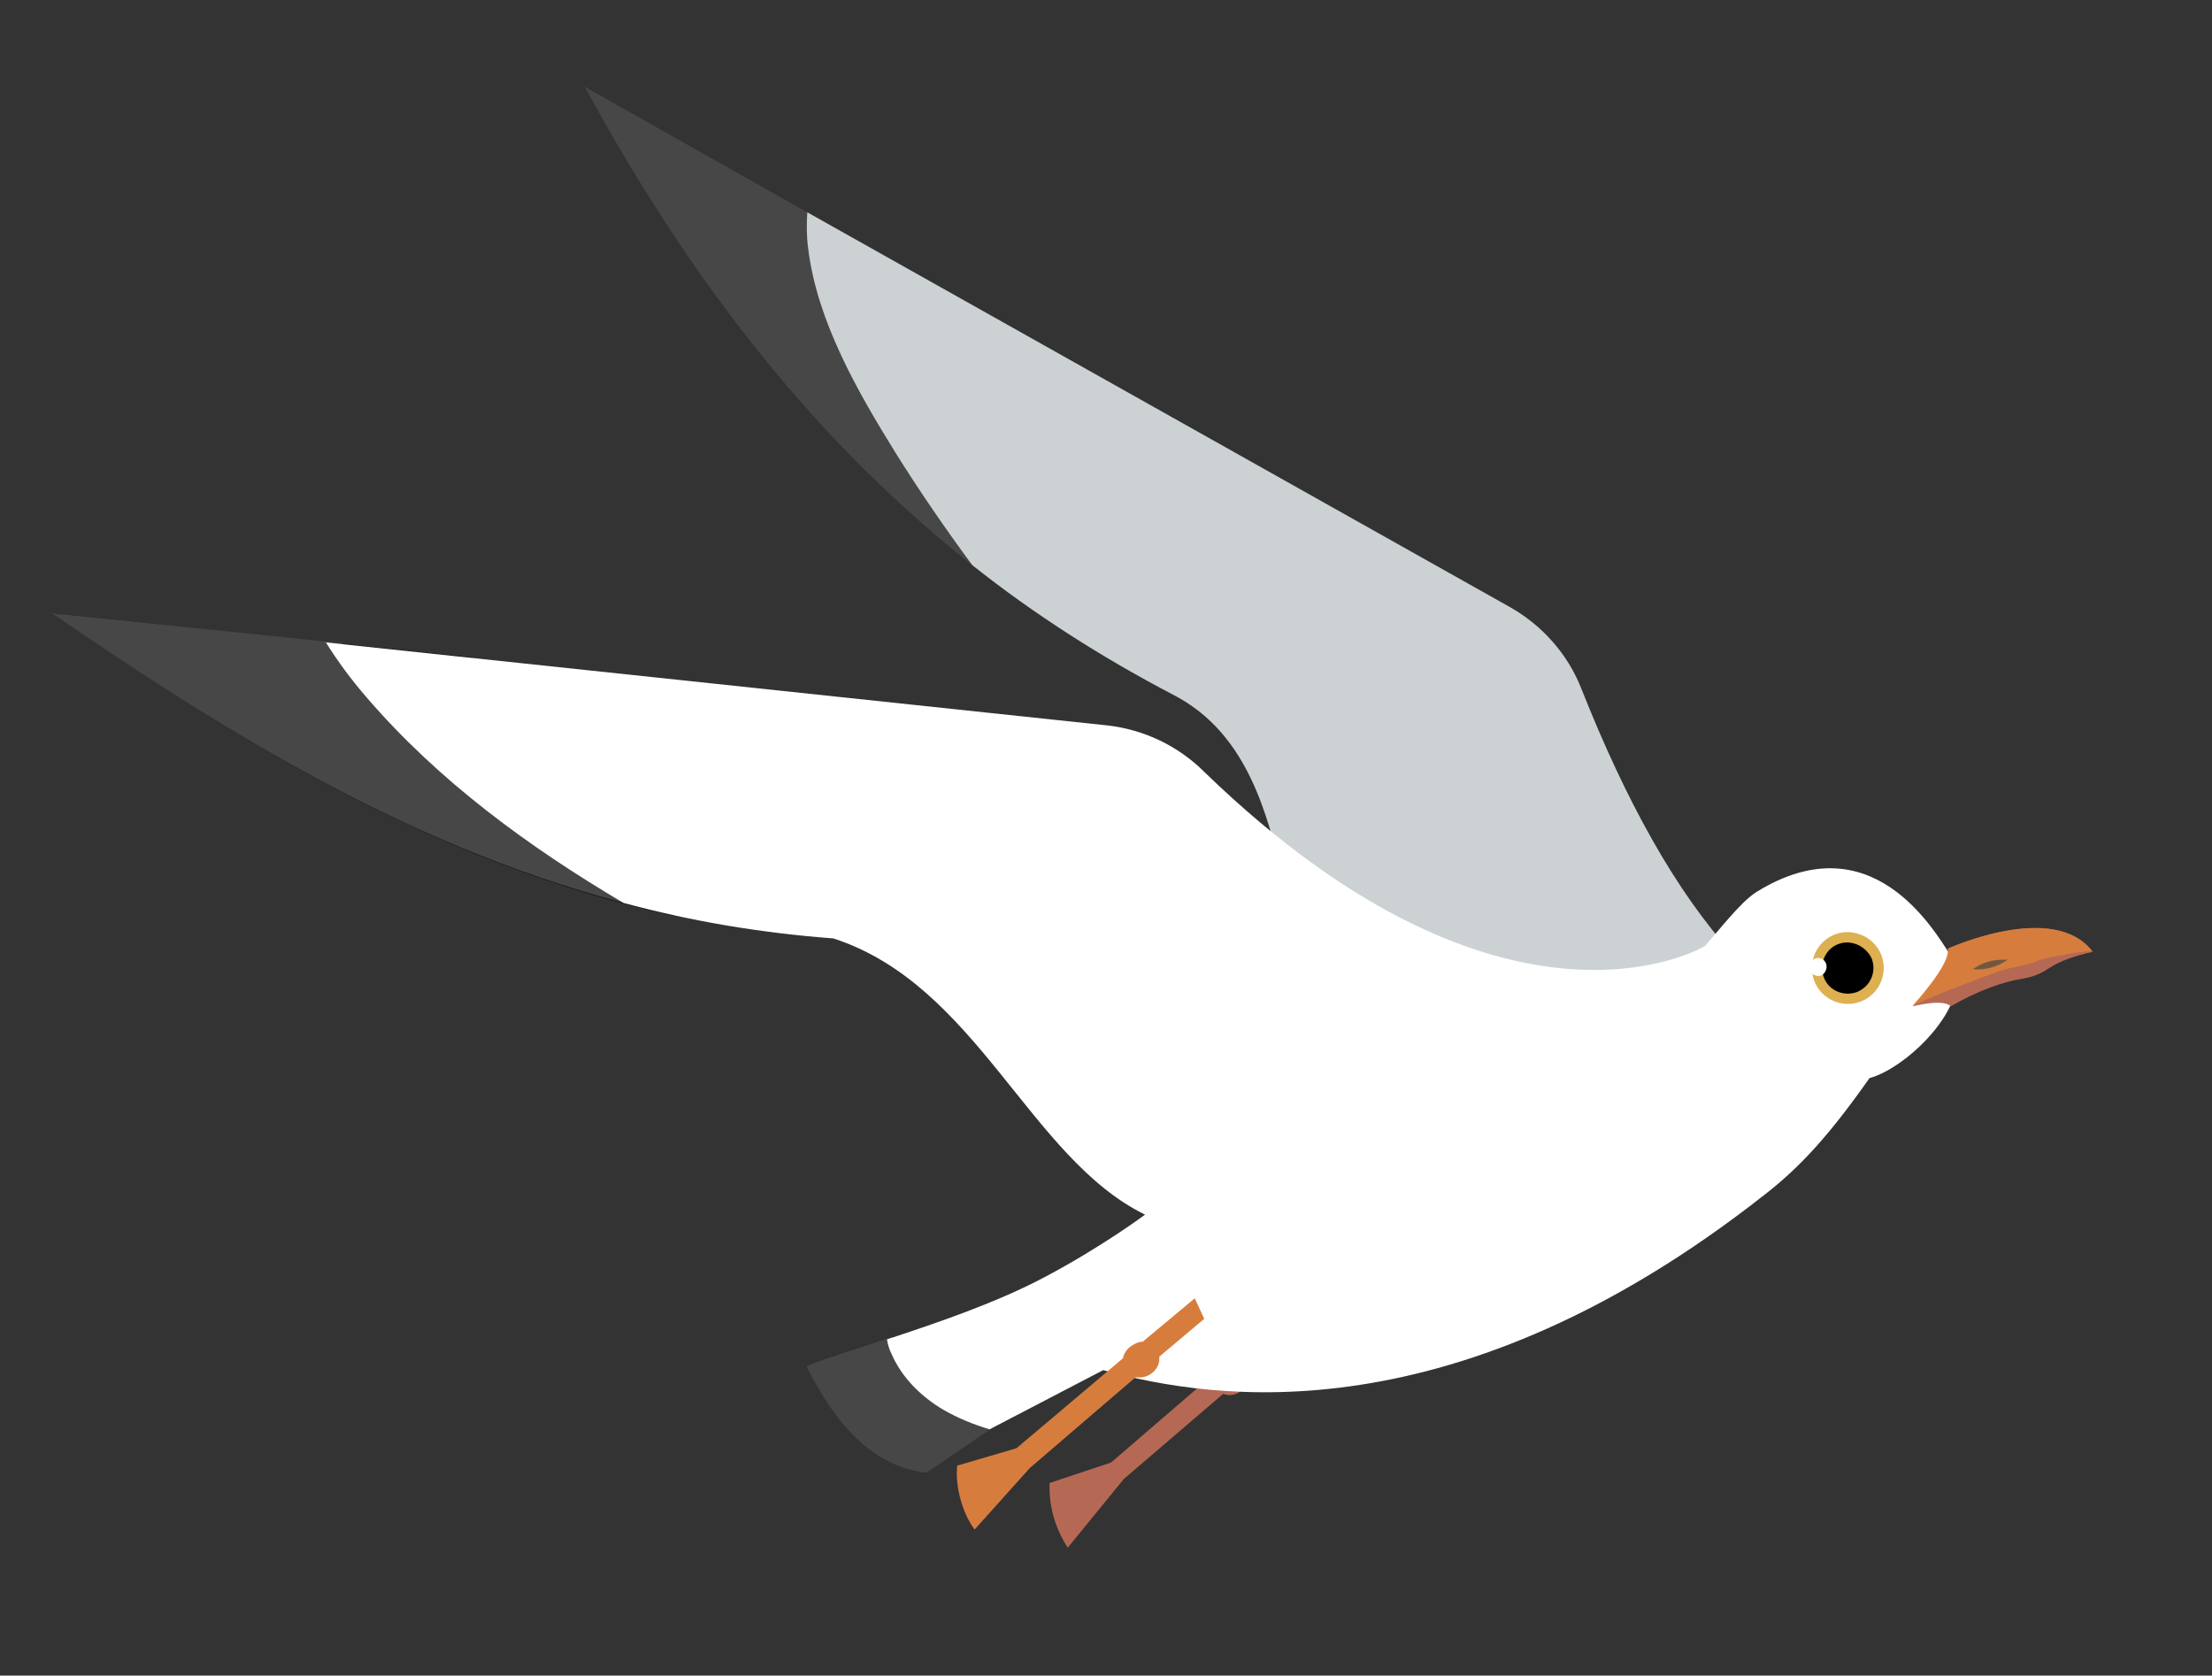
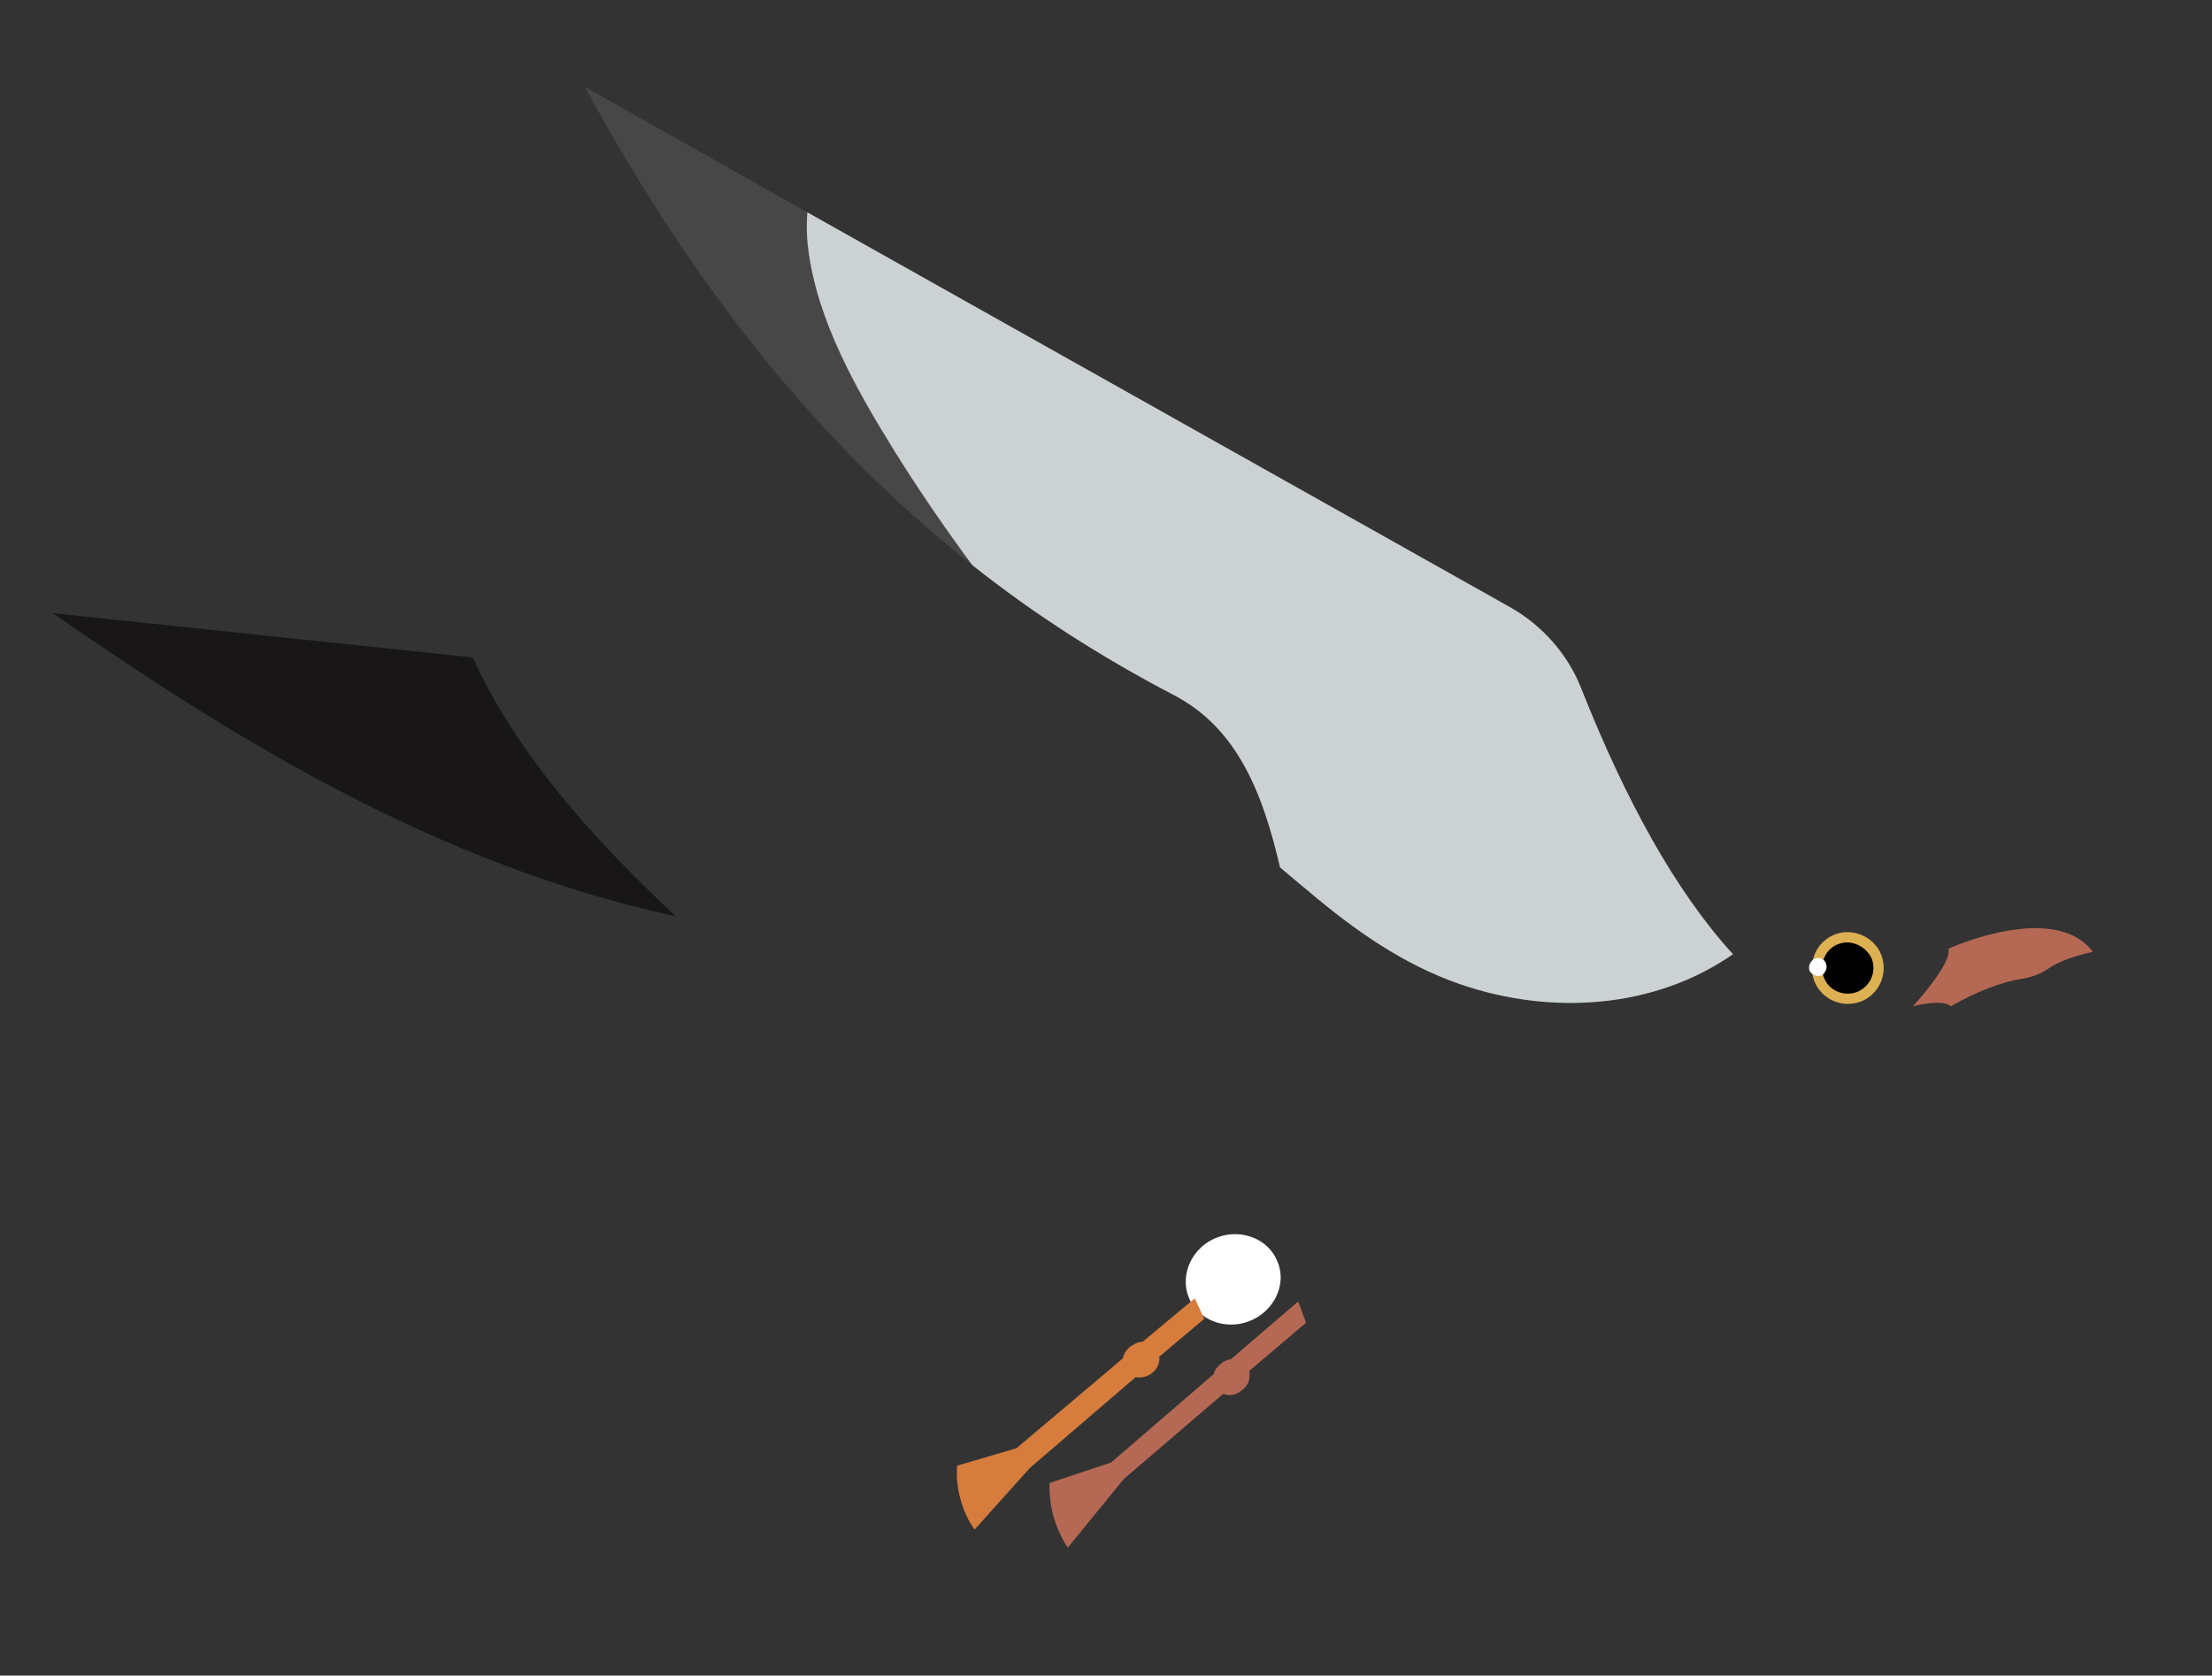
<svg xmlns="http://www.w3.org/2000/svg" version="1.1" id="Laag_1" x="0px" y="0px" viewBox="0 0 280.3 212.3" style="enable-background:new 0 0 280.3 212.3;" xml:space="preserve">
  <rect x="0" y="0" width="280.3" height="212.3" fill="#333333" stroke="none" />
  <style type="text/css">
	.st0{fill:#B56954;}
	.st1{fill:#FFFFFF;}
	.st2{fill:#181617;}
	.st3{fill:#484748;}
	.st4{fill:#CCD2D4;}
	.st5{fill:#DDB051;}
	.st6{fill:#D67D3E;}
	.st7{fill:#705840;}
</style>
  <path class="st0" d="M165.5,167.6l-1-2.7l-8.5,7.3c-0.4,0.1-0.8,0.2-1.2,0.5c-0.5,0.4-0.9,0.9-1,1.4l-13,11.2l-7.8,2.6  c-0.1,3,0.7,5.7,2.3,8.2l7.1-8.7l12.6-10.8c0.7,0.3,1.6,0.2,2.3-0.4c0.9-0.6,1.2-1.6,1-2.5L165.5,167.6z" />
  <path class="st1" d="M150.6,164.3c1.1,2.9,4.6,4.3,7.7,3.1c3.1-1.2,4.8-4.6,3.6-7.5c-1.1-2.9-4.6-4.3-7.7-3.1  C151.1,158,149.5,161.4,150.6,164.3" />
  <path class="st2" d="M59.9,83.3c4.3,9.5,11.2,18.1,18.3,25.5c2.4,2.5,4.9,4.9,7.4,7.3c-30.2-6.6-55.5-22.2-78.9-38.4L59.9,83.3z" />
  <path class="st3" d="M124.1,72.3c-20.2-15.7-36.3-36.1-50-61.3l30.5,17.2c0.8,8.4,5,16.8,8.5,24.2C116.5,59.2,120.3,65.7,124.1,72.3  " />
  <path class="st4" d="M102.4,31.4c-0.2-1.5-0.2-3-0.1-4.5l89,50c4.1,2.3,7.4,6,9.1,10.4c5.6,14.1,11.9,25.6,19.2,33.6  c-9.9,6.9-23,7.8-34.6,3.8c-7.2-2.5-13.3-6.8-19.1-11.7c-1.1-0.9-2.4-2-3.7-3.1c-2.1-9-5.2-17.5-13.4-21.8  c-9.2-4.8-17.8-10.3-25.6-16.5c-3.4-4.6-6.7-9.4-9.7-14.2C108.6,49.5,103.5,40.6,102.4,31.4" />
-   <path class="st3" d="M43.4,81.5c1.5,3.3,4,6.1,6.6,8.5c4,3.7,8.3,7.2,12.6,10.4c4.8,3.6,9.5,7.3,14.2,10.9c1.5,1.2,3.1,2.4,4.6,3.7  C53,108,29,93.1,6.6,77.7L43.4,81.5z" />
-   <path class="st3" d="M113.1,169.4c0.2,1.3,0.8,2.6,1.7,3.7c1.3,1.6,2.9,3.3,4.6,4.4c1.6,1,3.5,2,5.3,2.5c0.6,0.2,1.2,0.3,1.8,0.4  l-9.1,6.2c-6.4-0.7-11.3-5.6-15.2-13.5C104.3,172.2,108.3,171,113.1,169.4" />
-   <path class="st1" d="M132.4,161.8c7.2-3.8,12.7-7.9,12.7-7.9c-14.7-7.2-21.3-29.1-39.5-35c-9.3-0.7-18.1-2.2-26.6-4.5  C67,107.3,55.6,99,46.4,88.3c-1.9-2.2-3.6-4.5-5.1-6.9l98.9,10.5c4.7,0.5,9.1,2.6,12.4,5.9c38.3,37.1,63.4,22.1,63.4,22.1  c1.5-1.6,4.5-5.6,6.6-6.9c14.6-9,22.5,4.9,24.6,8.1c3.6,5.5-5.4,14.2-10.3,15.5c-5,7.1-8.7,11.2-13.2,14.7  c-39.1,30.8-69.8,26.2-83.9,22.3l-14.4,7.5c-2-0.6-4-1.4-5.9-2.5c-2.7-1.6-5.2-4-6.5-7c-0.3-0.6-0.5-1.2-0.6-1.9  C118.8,167.6,126.4,165,132.4,161.8" />
  <path class="st5" d="M238.4,121c0.9,2.4-0.3,5-2.6,5.9c-2.4,0.9-5-0.3-5.9-2.6c-0.9-2.4,0.3-5,2.6-5.9  C234.8,117.5,237.5,118.7,238.4,121" />
  <path d="M237.2,121.5c0.6,1.7-0.2,3.5-1.9,4.2c-1.7,0.6-3.6-0.2-4.2-1.9c-0.6-1.7,0.2-3.6,1.9-4.2  C234.6,119,236.5,119.9,237.2,121.5" />
  <path class="st1" d="M231.4,122.1c0.2,0.6-0.1,1.2-0.6,1.5c-0.6,0.2-1.2-0.1-1.5-0.6c-0.2-0.6,0.1-1.2,0.6-1.5  C230.5,121.2,231.2,121.5,231.4,122.1" />
  <path class="st0" d="M265.2,120.6c-2.2,0.5-4.1,1.1-5.6,2.1c-1,0.7-2.1,1.1-3.3,1.3c-2.6,0.4-5.8,1.6-9.1,3.5c-1-1-4.8,0-4.8,0  s5-5.4,4.5-7.3C246.9,120.2,260.3,114.1,265.2,120.6" />
-   <path class="st6" d="M254.1,122.8c1.3-0.3,2.7-0.5,4-1c1.1-0.5,2.2-0.6,3.4-0.8c1.2-0.3,2.4-0.4,3.6-0.5c-5-6.4-18.3-0.3-18.3-0.3  c0.5,1.9-4.5,7.3-4.5,7.3s-0.4,0.1,0,0C243.5,126.7,253,123.1,254.1,122.8" />
-   <path class="st7" d="M254.4,121.6c-0.9,0.7-2.7,1.4-4.4,1.2C251.1,122,252.5,121.5,254.4,121.6" />
  <path class="st6" d="M152.6,167.1l-1.2-2.6l-6.6,5.5c-0.5,0-0.9,0.2-1.4,0.5c-0.6,0.4-1,1-1.1,1.6l-13.5,11.4l-7.5,2.2  c-0.3,2.7,0.7,6.1,2.2,8.1l7-7.8l13.4-11.5c0.6,0.1,1.3,0,1.9-0.4c0.8-0.5,1.2-1.4,1.1-2.2L152.6,167.1z" />
</svg>